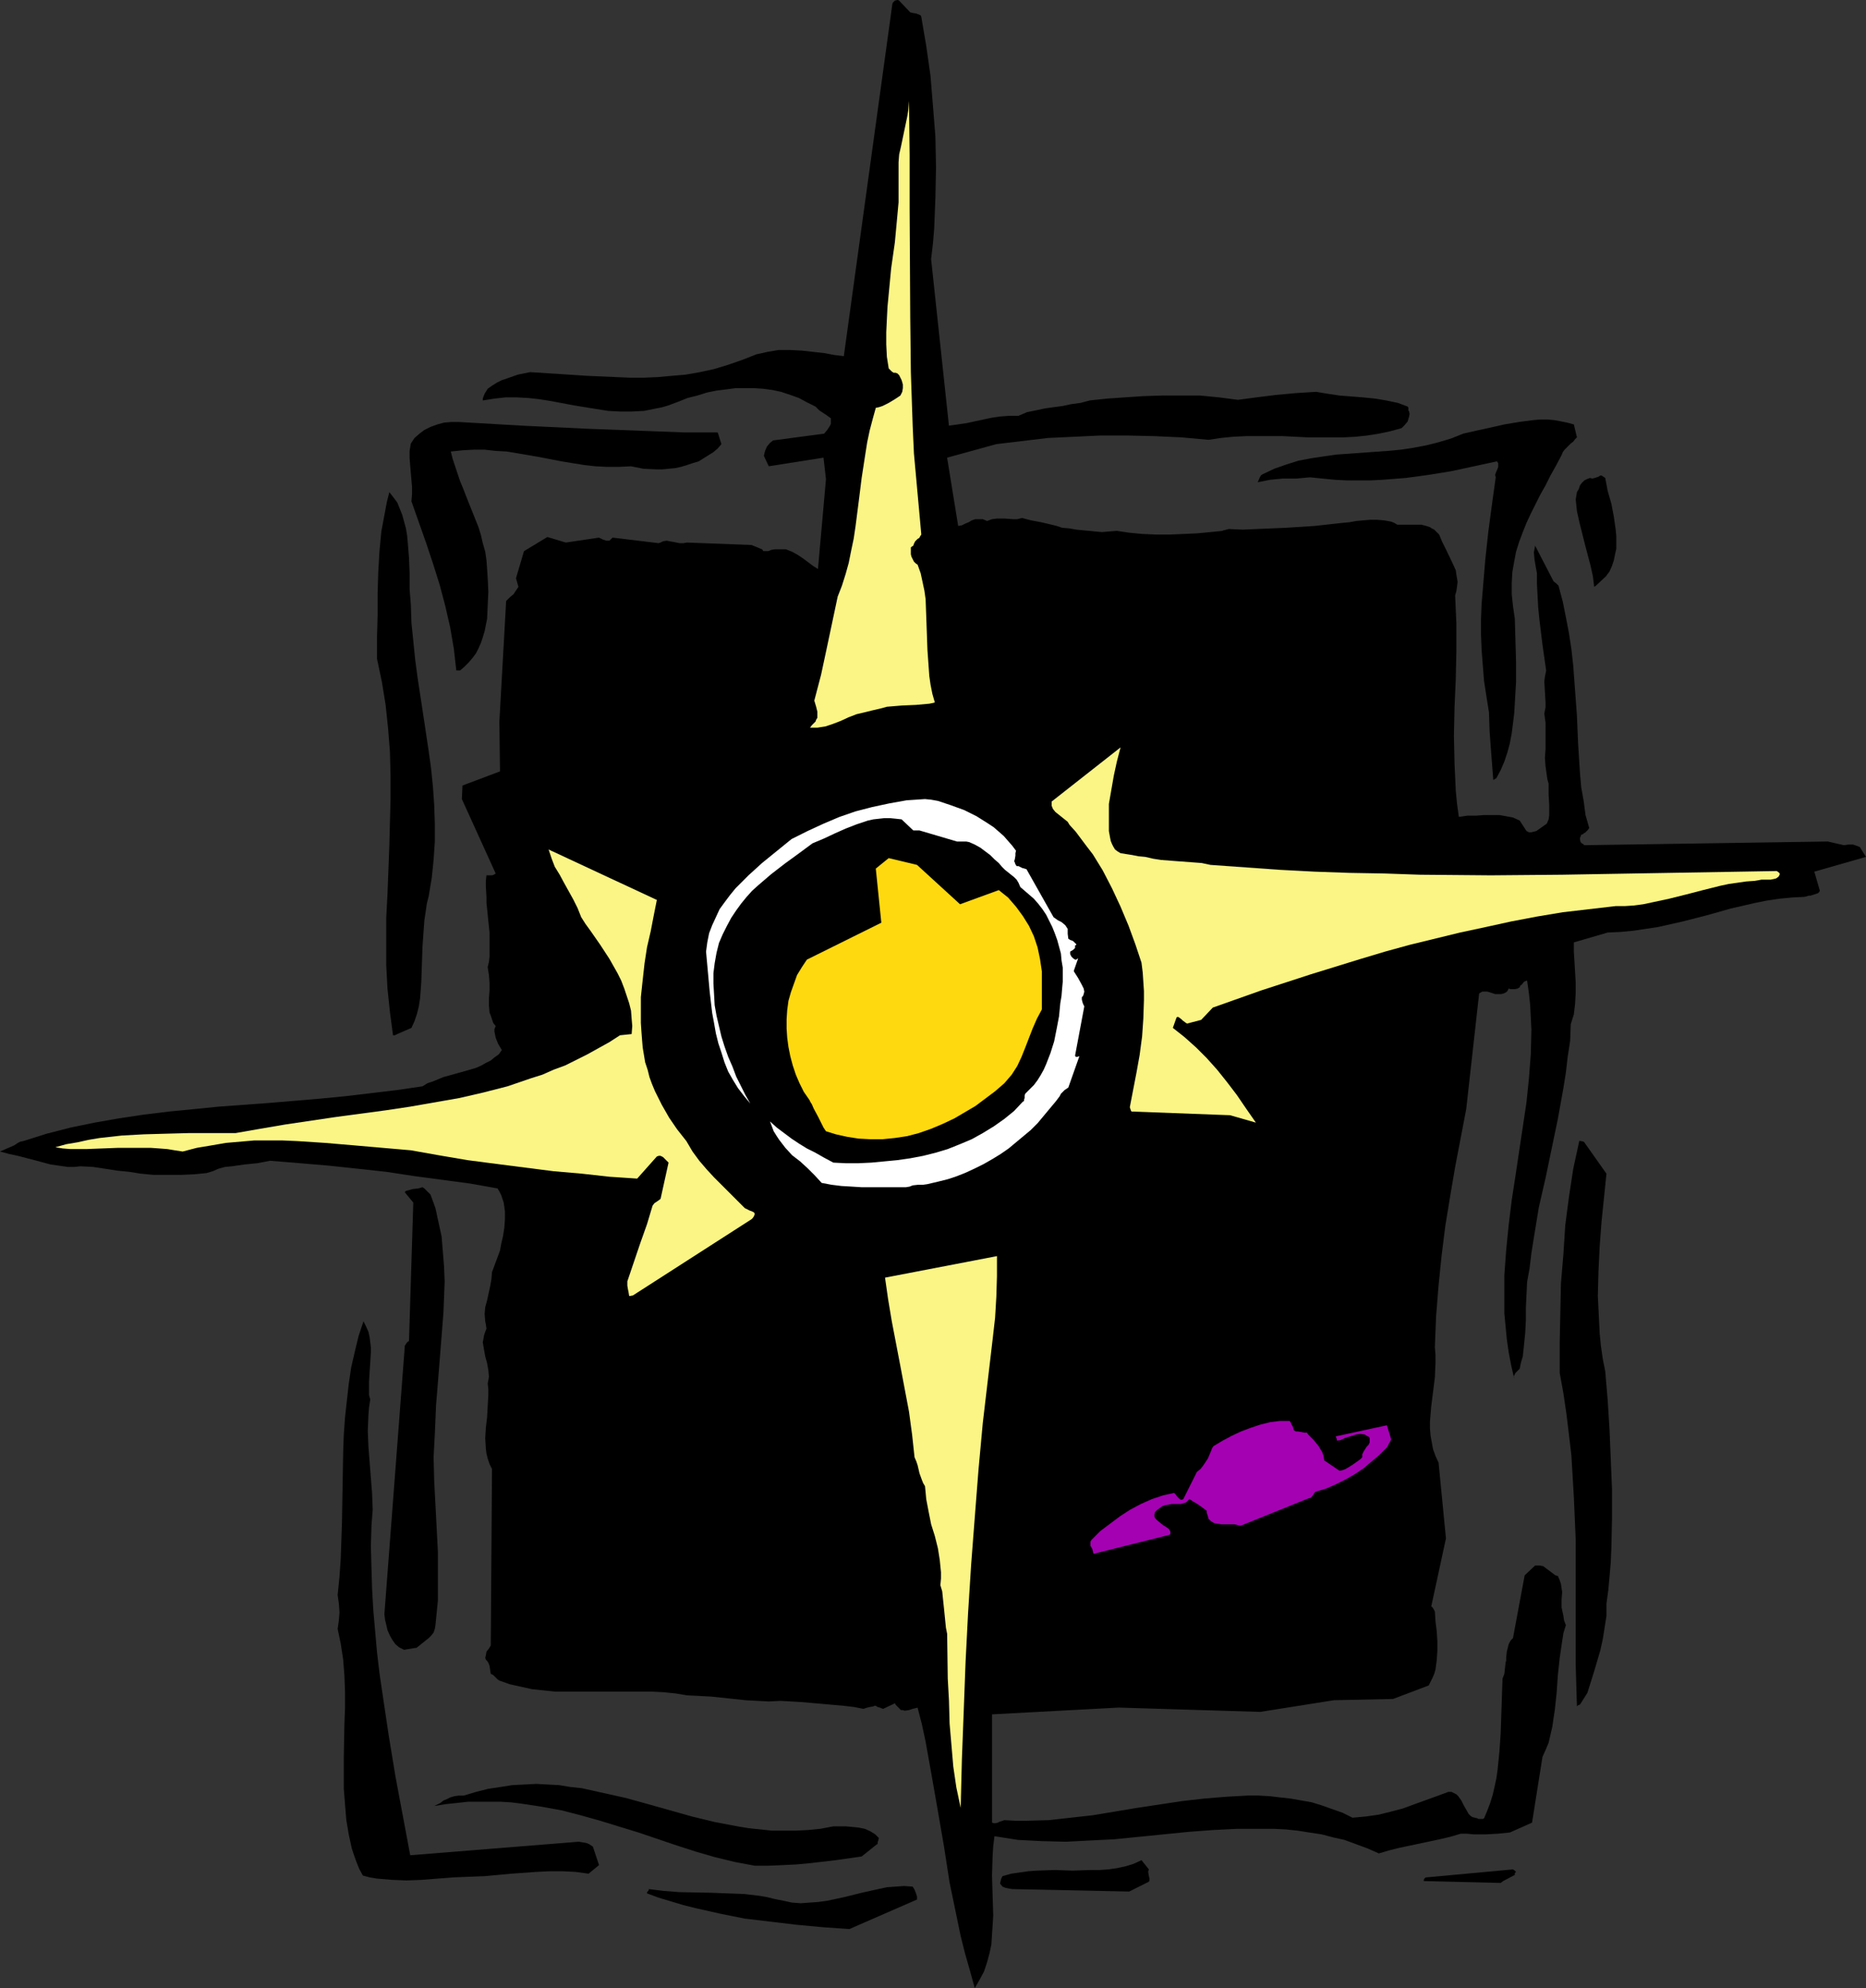
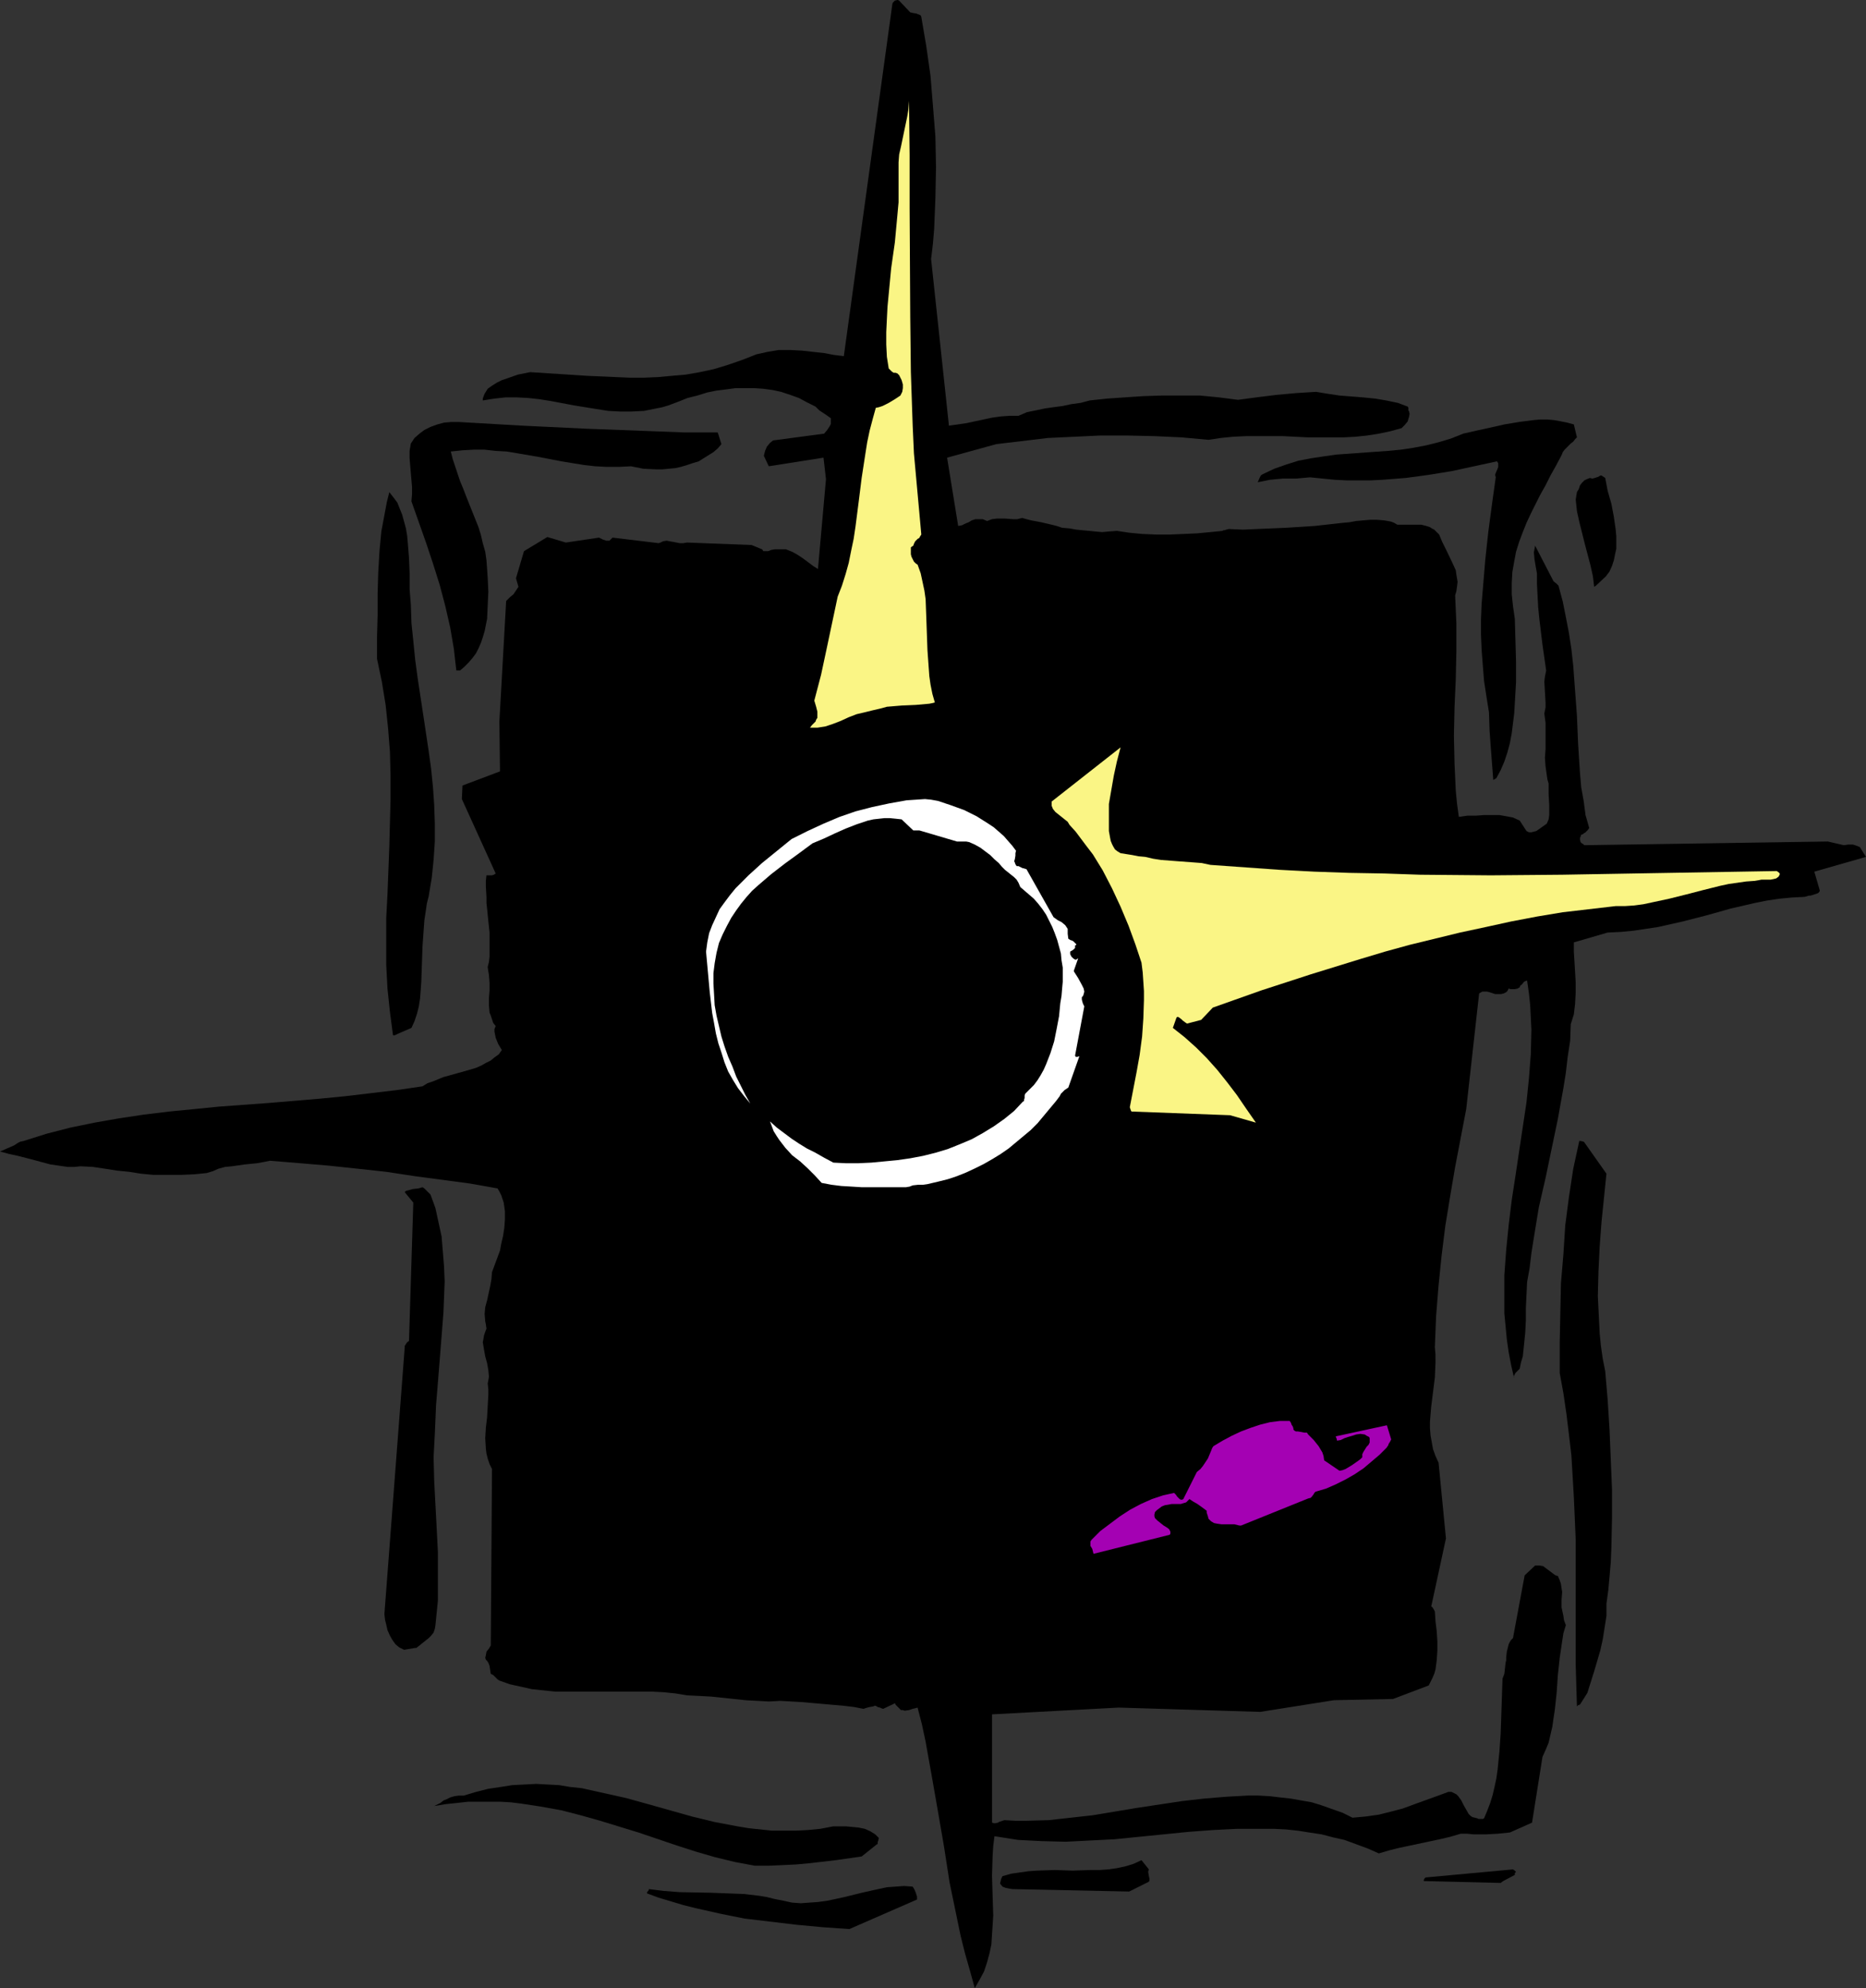
<svg xmlns="http://www.w3.org/2000/svg" xmlns:ns1="http://sodipodi.sourceforge.net/DTD/sodipodi-0.dtd" xmlns:ns2="http://www.inkscape.org/namespaces/inkscape" version="1.0" width="129.724mm" height="138.19mm" id="svg19" ns1:docname="Star 042.wmf">
  <rect width="100%" height="100%" fill="#333333" stroke="none" />
  <ns1:namedview id="namedview19" pagecolor="#ffffff" bordercolor="#000000" borderopacity="0.25" ns2:showpageshadow="2" ns2:pageopacity="0.0" ns2:pagecheckerboard="0" ns2:deskcolor="#d1d1d1" ns2:document-units="mm" />
  <defs id="defs1">
    <pattern id="WMFhbasepattern" patternUnits="userSpaceOnUse" width="6" height="6" x="0" y="0" />
  </defs>
  <path style="fill:#000000;fill-opacity:1;fill-rule:evenodd;stroke:none" d="m 394.95,494.175 3.07,-1.616 v -0.323 -0.162 l 0.323,-0.323 v 0 l -0.162,-0.162 -0.162,-0.162 -0.485,-0.323 -22.786,2.101 h -0.162 l -0.162,0.162 -0.162,0.162 -0.162,0.323 v 0.323 l 20.2,0.485 z" id="path1" />
  <path style="fill:#000000;fill-opacity:1;fill-rule:evenodd;stroke:none" d="m 396.728,481.409 5.818,-2.586 2.747,-17.291 0.808,-1.778 0.808,-1.939 0.485,-2.101 0.485,-2.101 0.323,-2.262 0.323,-2.101 0.485,-4.525 0.323,-4.686 0.485,-4.525 0.646,-4.363 0.323,-2.101 0.646,-2.101 -0.485,-1.293 -0.162,-1.131 -0.485,-2.262 v -0.97 -0.97 l 0.162,-2.101 -0.162,-0.97 -0.162,-1.131 -0.323,-0.97 -0.485,-1.131 -0.646,-0.162 -0.646,-0.485 -1.293,-0.97 -0.646,-0.485 -0.646,-0.485 -0.97,-0.162 h -1.131 l -2.747,2.586 -3.07,16.483 -0.485,0.485 -0.323,0.485 -0.323,0.646 -0.162,0.646 -0.323,1.293 -0.162,1.454 v 0.808 l -0.162,0.646 -0.162,1.454 -0.162,1.454 -0.485,1.293 -0.162,4.686 -0.162,4.848 -0.162,4.848 -0.323,4.686 -0.485,4.848 -0.323,2.262 -0.485,2.262 -0.485,2.101 -0.646,2.101 -0.808,2.101 -0.808,1.939 -0.323,0.162 h -0.485 -0.646 l -0.323,-0.162 -0.646,-0.162 -0.646,-0.162 -0.485,-0.323 -0.485,-0.485 -0.646,-1.131 -0.646,-1.131 -0.646,-1.293 -0.808,-1.131 -0.485,-0.485 -0.646,-0.323 -0.646,-0.323 h -0.808 l -3.07,1.131 -5.818,2.101 -3.07,1.131 -3.07,0.808 -3.232,0.808 -3.394,0.485 -3.555,0.323 -2.586,-1.293 -2.747,-0.97 -2.747,-0.97 -2.586,-0.808 -2.747,-0.485 -2.747,-0.485 -2.909,-0.323 -2.747,-0.323 -2.909,-0.162 h -2.747 l -5.818,0.323 -5.818,0.485 -5.656,0.646 -11.797,1.778 -11.635,1.939 -5.818,0.646 -5.818,0.646 -5.818,0.162 h -2.909 l -2.909,-0.162 -0.485,0.162 -0.485,0.162 -0.485,0.162 -0.162,0.162 -0.808,0.162 h -0.323 l -0.485,-0.162 v -28.442 l 33.29,-1.778 37.168,1.131 19.392,-3.07 15.514,-0.323 9.373,-3.555 0.485,-0.97 0.485,-0.97 0.485,-1.131 0.323,-1.131 0.323,-2.424 0.162,-2.424 v -2.586 l -0.162,-2.586 -0.323,-2.586 -0.162,-2.586 -0.162,-0.323 -0.162,-0.323 -0.323,-0.485 -0.162,-0.162 h -0.162 l 3.878,-17.938 -1.939,-19.877 -0.808,-1.778 -0.646,-1.778 -0.323,-1.778 -0.323,-1.778 -0.162,-1.939 v -1.778 l 0.323,-3.878 0.485,-3.878 0.485,-3.878 0.162,-3.878 V 355.845 l -0.162,-1.939 0.323,-8.08 0.646,-8.08 0.808,-7.918 0.97,-7.757 1.293,-7.918 1.293,-7.595 2.909,-15.19 3.394,-30.381 0.808,-0.485 h 0.646 0.646 l 0.646,0.162 1.454,0.485 h 0.808 0.808 l 0.646,-0.162 0.646,-0.323 0.323,-0.323 0.323,-0.646 0.485,0.162 h 0.485 0.646 l 0.808,-0.162 0.162,-0.162 0.323,-0.162 0.162,-0.485 0.323,-0.162 0.646,-0.808 0.323,-0.162 0.485,-0.162 0.485,3.394 0.323,3.07 0.162,3.232 0.162,3.232 -0.162,6.464 -0.485,6.302 -0.646,6.302 -0.97,6.464 -1.939,12.928 -0.97,6.302 -0.808,6.626 -0.646,6.464 -0.485,6.626 v 3.394 3.232 3.394 l 0.323,3.394 0.323,3.394 0.485,3.394 0.646,3.394 0.808,3.555 -0.162,-0.485 0.162,-0.323 0.323,-0.646 0.485,-0.485 0.646,-0.646 0.323,-1.616 0.485,-1.616 0.323,-3.07 0.323,-3.232 0.162,-3.232 v -3.232 l 0.162,-3.394 0.162,-3.394 0.646,-3.555 0.485,-4.04 0.646,-4.04 1.293,-7.918 1.778,-7.757 1.616,-7.757 1.616,-7.757 1.454,-8.08 0.646,-4.04 0.485,-4.202 0.646,-4.202 0.162,-4.363 0.808,-2.586 0.323,-2.747 0.162,-2.909 v -2.747 l -0.323,-5.494 -0.162,-2.586 v -2.424 l 8.888,-2.586 3.394,-0.162 3.394,-0.323 3.232,-0.485 3.232,-0.485 6.464,-1.454 6.302,-1.616 6.302,-1.778 6.302,-1.454 3.232,-0.646 3.232,-0.485 3.394,-0.323 3.232,-0.162 0.646,-0.162 0.485,-0.162 h 0.485 l 0.97,-0.323 0.97,-0.323 0.323,-0.323 0.162,-0.323 -1.454,-5.01 13.574,-3.878 -1.616,-2.586 -0.808,-0.323 -0.97,-0.323 h -1.293 l -1.131,0.162 -4.202,-0.97 -63.994,0.97 -0.323,-0.323 -0.323,-0.162 -0.323,-0.323 -0.162,-0.646 v -0.485 l 0.162,-0.323 0.162,-0.485 0.485,-0.162 0.323,-0.323 h 0.162 l 0.485,-0.485 0.323,-0.323 0.323,-0.485 -0.97,-3.394 -0.485,-3.717 -0.646,-3.555 -0.323,-3.717 -0.485,-7.595 -0.323,-7.595 -0.646,-8.726 -0.323,-4.363 -0.485,-4.363 -0.646,-4.202 -0.808,-4.202 -0.808,-4.04 -1.131,-4.202 -0.162,-0.162 -0.323,-0.323 -0.808,-0.646 -4.848,-9.373 -0.162,0.97 -0.162,0.808 0.162,1.778 0.323,1.939 0.323,1.778 v 2.747 l 0.162,3.07 0.162,3.07 0.323,3.232 0.808,6.626 0.97,6.787 -0.323,1.616 -0.162,1.293 0.162,2.747 0.162,2.747 v 1.293 l -0.323,1.616 0.323,2.424 v 2.424 4.525 l -0.162,2.262 0.162,2.262 0.323,2.262 0.162,1.131 0.323,1.131 v 1.454 1.454 l 0.162,2.747 v 2.586 l -0.162,1.131 -0.485,1.131 -2.747,1.939 -0.646,0.162 -0.646,0.162 h -0.646 l -0.646,-0.323 -1.778,-2.747 -1.778,-0.808 -1.778,-0.323 -1.778,-0.323 h -2.101 -1.939 l -2.101,0.162 h -2.262 l -2.262,0.323 -0.485,-3.555 -0.323,-3.394 -0.162,-3.555 -0.162,-3.555 -0.162,-7.272 0.162,-7.434 0.323,-7.272 0.162,-7.434 v -7.434 l -0.162,-3.555 -0.162,-3.717 0.323,-1.131 0.162,-1.131 0.162,-1.293 -0.162,-0.97 -0.162,-0.97 -0.162,-1.131 -0.808,-1.778 -1.778,-3.717 -0.97,-1.939 -0.808,-1.939 -0.646,-0.646 -0.646,-0.646 -0.646,-0.323 -0.485,-0.323 -0.97,-0.323 -1.293,-0.323 h -6.302 l -0.808,-0.485 -0.808,-0.323 -1.778,-0.323 -1.939,-0.162 h -1.778 l -1.939,0.162 -1.778,0.162 -1.778,0.323 -1.778,0.162 -7.272,0.808 -7.595,0.485 -7.595,0.323 -3.717,0.162 -3.717,-0.162 -0.646,0.162 -0.485,0.162 h -0.323 l -0.162,0.162 -3.232,0.323 -3.394,0.323 -3.555,0.162 -3.717,0.162 h -3.555 l -3.717,-0.162 -3.394,-0.323 -3.232,-0.485 -2.101,0.162 -1.778,0.162 -1.778,-0.162 -1.616,-0.162 -1.778,-0.162 -1.616,-0.162 -1.778,-0.323 -1.939,-0.162 -1.454,-0.485 -1.293,-0.323 -2.747,-0.646 -2.586,-0.485 -1.293,-0.323 -1.131,-0.323 -1.293,0.323 h -1.131 l -2.101,-0.162 h -1.131 -0.97 l -1.293,0.162 -1.293,0.485 -1.131,-0.485 h -0.97 -0.97 l -0.97,0.323 -0.808,0.485 -0.808,0.323 -0.97,0.485 -0.97,0.162 -2.909,-17.938 12.928,-3.555 6.787,-0.808 6.787,-0.808 6.949,-0.323 6.787,-0.323 h 7.11 l 7.11,0.162 7.11,0.323 7.11,0.646 3.232,-0.485 3.232,-0.323 3.394,-0.162 h 3.232 6.464 l 6.464,0.323 h 6.302 3.232 l 3.07,-0.162 3.07,-0.323 3.07,-0.485 3.07,-0.646 2.909,-0.808 0.808,-0.808 0.808,-0.97 0.162,-0.646 0.162,-0.485 0.162,-0.808 -0.162,-0.808 h -0.162 v -0.808 l -0.162,-0.323 -1.293,-0.485 -1.293,-0.485 -3.07,-0.646 -2.909,-0.485 -3.232,-0.323 -6.141,-0.485 -3.232,-0.485 -2.909,-0.485 -5.171,0.323 -5.333,0.485 -5.171,0.646 -2.424,0.323 -2.424,0.323 -5.01,-0.646 -5.01,-0.485 h -5.01 -5.01 l -4.848,0.162 -4.848,0.323 -4.686,0.323 -4.525,0.485 -2.424,0.646 -2.424,0.323 -2.262,0.485 -2.424,0.323 -2.262,0.323 -2.262,0.485 -2.424,0.485 -2.262,0.97 h -2.424 l -2.262,0.162 -2.262,0.323 -2.262,0.485 -4.525,0.97 -2.262,0.323 -2.262,0.323 -4.686,-43.794 0.485,-4.04 0.323,-3.878 0.323,-8.08 0.162,-8.08 -0.162,-8.08 -0.646,-8.08 -0.646,-7.918 -1.131,-7.918 -1.293,-7.595 -0.162,-0.323 -0.323,-0.162 -0.808,-0.323 -0.97,-0.162 -0.646,-0.162 -2.909,-3.07 L 235.936,0 h -0.162 l -0.646,0.162 -0.485,0.485 -0.162,0.323 -12.766,92.597 -2.586,-0.323 -2.586,-0.485 -2.909,-0.323 -2.909,-0.323 -3.07,-0.162 h -3.07 l -2.909,0.485 -1.454,0.323 -1.454,0.323 -3.717,1.454 -3.717,1.293 -3.717,1.131 -3.717,0.808 -3.717,0.646 -3.717,0.323 -3.555,0.323 -3.717,0.162 h -3.717 l -3.717,-0.162 -7.434,-0.323 -7.434,-0.485 -7.595,-0.485 -3.232,0.646 -2.747,0.97 -1.454,0.485 -1.293,0.646 -1.293,0.808 -1.131,0.808 -0.808,1.293 -0.323,0.808 -0.162,0.485 v 0.485 l 3.07,-0.485 2.909,-0.323 h 2.909 l 3.07,0.162 2.909,0.323 3.07,0.485 5.979,1.131 5.979,0.97 3.07,0.485 3.07,0.162 h 3.07 l 3.232,-0.162 3.232,-0.646 1.616,-0.323 1.616,-0.485 2.586,-0.97 2.424,-0.97 2.586,-0.646 2.586,-0.808 2.424,-0.485 2.586,-0.323 2.424,-0.323 h 2.424 2.424 l 2.424,0.162 2.424,0.323 2.262,0.485 2.424,0.808 2.262,0.808 2.101,1.131 2.262,1.131 0.97,0.97 0.97,0.646 0.97,0.646 1.131,0.808 v 0.485 0.485 0.485 l -0.323,0.646 -0.646,0.97 -0.808,0.97 -13.413,1.778 -0.808,0.646 -0.808,0.97 -0.485,1.131 -0.323,1.293 1.293,2.747 14.382,-2.262 0.646,5.656 -2.101,23.594 -1.293,-0.808 -1.293,-0.97 -1.293,-0.97 -1.454,-0.97 -1.454,-0.808 -0.808,-0.323 -0.808,-0.323 h -0.97 -0.808 -1.131 l -0.97,0.162 -0.808,0.323 h -0.646 -0.646 l -0.162,-0.323 -0.162,-0.162 -2.747,-1.131 -16.968,-0.646 -0.97,0.162 h -0.97 l -1.616,-0.323 -0.97,-0.162 -0.808,-0.162 -0.97,0.162 -0.646,0.323 -0.485,0.162 -12.12,-1.454 -0.485,0.485 -0.323,0.323 h -0.485 -0.323 l -0.97,-0.323 -0.97,-0.485 -8.726,1.293 -4.848,-1.454 -6.141,3.717 -2.101,7.11 0.323,1.131 0.323,1.131 -0.646,0.97 -0.646,0.97 -0.97,0.808 -0.97,0.97 -1.778,31.674 0.162,13.09 -9.858,3.717 -0.162,3.555 8.888,19.554 -0.485,0.323 -0.485,0.162 h -0.646 -0.323 -0.485 l -0.162,1.454 v 1.454 l 0.162,2.747 V 237.23 l 0.162,1.454 0.323,3.232 0.323,3.07 v 3.232 3.07 l -0.162,1.454 -0.323,1.293 0.162,1.131 0.162,0.97 0.162,2.101 v 1.939 l -0.162,2.101 v 1.778 l 0.162,1.939 0.323,0.808 0.323,0.97 0.323,0.97 0.646,0.808 -0.323,0.808 v 0.646 l 0.162,0.808 0.162,0.808 0.646,1.616 0.97,1.616 -0.808,1.131 -1.131,0.808 -0.97,0.808 -1.293,0.646 -1.131,0.646 -1.454,0.646 -2.747,0.808 -2.909,0.808 -2.909,0.808 -2.747,1.131 -1.454,0.485 -1.293,0.808 -6.626,0.97 -6.787,0.808 -6.787,0.808 -6.626,0.646 -13.413,1.131 -13.251,0.97 -6.464,0.646 -6.626,0.646 -6.626,0.808 -6.464,0.97 -6.464,1.131 -6.302,1.293 -6.302,1.616 -6.141,1.939 -0.808,0.162 -0.646,0.323 -0.485,0.323 -0.485,0.323 L 0,302.517 l 2.424,0.646 2.262,0.485 4.363,1.131 4.202,1.131 2.262,0.323 2.262,0.323 h 1.778 l 1.616,-0.162 3.232,0.162 3.232,0.485 3.07,0.485 3.232,0.323 3.07,0.485 3.394,0.323 h 3.555 3.555 l 3.555,-0.162 1.616,-0.162 1.616,-0.162 1.616,-0.485 1.454,-0.646 1.778,-0.485 1.778,-0.162 3.394,-0.485 3.232,-0.323 1.778,-0.323 1.616,-0.323 7.918,0.646 7.595,0.646 7.595,0.808 7.434,0.808 7.434,1.131 7.272,0.97 7.272,0.97 7.272,1.293 0.485,0.808 0.485,0.97 0.323,0.97 0.323,0.97 0.323,2.262 v 2.101 l -0.162,2.262 -0.323,2.101 -0.485,2.101 -0.323,1.778 -2.101,5.656 -0.162,1.939 -0.323,1.778 -0.808,3.717 -0.485,1.778 -0.162,1.778 0.162,1.939 0.162,0.808 0.162,1.131 -0.323,0.808 -0.323,0.97 -0.162,0.97 -0.162,0.808 0.323,1.939 0.323,1.778 0.485,1.778 0.323,1.778 0.162,1.778 -0.162,0.97 -0.162,0.808 0.162,1.454 v 1.616 l -0.162,2.909 -0.162,2.909 -0.323,2.747 -0.162,2.747 0.162,2.747 0.162,1.293 0.323,1.293 0.485,1.454 0.646,1.293 -0.323,46.379 -0.485,0.808 -0.646,0.808 -0.162,0.97 -0.162,0.646 0.162,0.485 0.323,0.323 0.323,0.485 0.323,0.808 0.162,1.131 0.162,0.97 0.646,0.323 0.808,0.808 0.323,0.323 0.485,0.323 2.747,0.97 2.909,0.646 2.909,0.646 3.07,0.323 3.07,0.323 h 3.07 6.464 6.464 6.302 3.232 l 3.07,0.162 3.07,0.323 2.909,0.485 3.232,0.162 3.07,0.162 6.141,0.646 3.07,0.323 3.07,0.162 2.909,0.162 3.07,-0.162 5.656,0.323 5.494,0.485 5.494,0.485 2.747,0.323 2.424,0.485 0.97,-0.323 0.646,-0.162 0.97,-0.162 0.323,-0.162 h 0.323 l 0.485,0.323 0.646,0.162 0.323,0.162 0.485,0.162 3.07,-1.454 0.162,0.162 v 0.162 l 0.485,0.485 0.97,0.97 h 0.485 l 0.485,0.162 1.131,-0.162 0.97,-0.323 1.293,-0.323 1.131,4.363 0.97,4.525 1.616,9.05 1.616,9.211 1.616,9.373 1.454,9.373 1.939,9.373 0.97,4.686 1.131,4.525 1.293,4.525 1.293,4.686 1.293,-2.262 1.131,-2.101 0.808,-2.424 0.646,-2.424 0.485,-2.262 0.162,-2.586 0.162,-2.424 0.162,-2.586 -0.162,-5.171 -0.162,-5.333 0.162,-5.171 0.162,-2.586 0.323,-2.586 3.07,0.485 3.07,0.485 3.07,0.162 3.232,0.162 6.302,0.162 6.302,-0.323 6.464,-0.323 6.464,-0.646 12.928,-1.293 6.464,-0.485 6.464,-0.323 h 6.302 3.232 l 3.232,0.162 3.07,0.323 3.07,0.485 3.232,0.485 3.07,0.808 2.909,0.646 3.07,1.131 3.07,1.131 2.909,1.293 2.747,-0.808 2.586,-0.646 10.666,-2.262 2.747,-0.646 2.747,-0.808 h 1.778 l 1.616,0.162 h 3.232 l 3.07,-0.162 z" id="path2" />
  <path style="fill:#000000;fill-opacity:1;fill-rule:evenodd;stroke:none" d="m 296.697,496.923 5.171,-2.586 0.162,-0.323 v -0.485 l -0.162,-0.646 -0.162,-0.97 v -0.323 l 0.162,-0.485 -1.939,-2.424 -2.101,0.97 -2.101,0.646 -2.262,0.485 -2.262,0.323 -2.262,0.162 h -2.424 l -4.686,0.162 -4.686,-0.162 -4.686,0.162 -2.262,0.162 -2.262,0.323 -2.262,0.323 -2.262,0.646 -0.162,0.323 -0.162,0.323 -0.162,0.646 -0.162,0.646 0.646,0.808 0.808,0.323 0.808,0.162 0.97,0.162 z" id="path3" />
  <path style="fill:#000000;fill-opacity:1;fill-rule:evenodd;stroke:none" d="m 223.169,506.78 17.776,-7.757 v -0.808 l -0.323,-0.97 -0.323,-0.808 -0.485,-0.808 -2.262,-0.162 -2.262,0.162 -2.262,0.162 -2.262,0.485 -4.363,0.97 -4.525,1.131 -4.525,0.97 -2.424,0.323 -2.262,0.162 -2.262,0.162 -2.262,-0.162 -2.262,-0.485 -2.424,-0.485 -1.939,-0.485 -1.939,-0.323 -4.04,-0.485 -4.363,-0.162 -4.202,-0.162 -8.403,-0.162 -4.202,-0.323 -3.878,-0.485 v 0.162 l -0.162,0.323 -0.323,0.323 v 0.323 l 3.07,1.131 3.232,0.97 3.232,0.97 3.232,0.808 6.464,1.454 6.464,1.293 6.787,0.808 6.787,0.808 6.949,0.646 z" id="path4" />
  <path style="fill:#000000;fill-opacity:1;fill-rule:evenodd;stroke:none" d="m 415.15,447.796 1.939,-3.07 1.778,-5.656 1.616,-5.494 0.646,-2.909 0.485,-3.07 0.485,-3.07 v -3.232 l 0.485,-3.555 0.323,-3.555 0.323,-3.717 0.162,-3.878 0.162,-7.595 v -7.757 l -0.323,-7.918 -0.323,-7.757 -0.485,-7.757 -0.646,-7.595 -0.646,-3.232 -0.485,-3.394 -0.323,-3.232 -0.162,-3.232 -0.323,-6.626 0.162,-6.464 0.323,-6.626 0.485,-6.464 0.646,-6.302 0.646,-6.302 -5.818,-8.242 -0.162,-0.162 -0.646,-0.162 h -0.323 l -0.162,-0.162 -1.616,7.434 -1.131,7.434 -0.97,7.434 -0.485,7.595 -0.646,7.595 -0.162,7.757 -0.162,7.918 v 7.918 l 0.97,5.333 0.808,5.494 0.646,5.333 0.646,5.494 0.323,5.494 0.323,5.494 0.485,11.15 v 10.989 21.978 l 0.323,10.827 0.323,-0.323 z" id="path5" />
  <path style="fill:#000000;fill-opacity:1;fill-rule:evenodd;stroke:none" d="m 226.401,487.711 4.04,-3.232 h 0.162 v -0.485 l 0.162,-0.485 0.162,-0.646 -0.485,-0.485 -0.485,-0.485 -1.293,-0.808 -1.454,-0.646 -1.616,-0.323 -1.616,-0.162 -1.778,-0.162 h -3.232 l -3.394,0.646 -3.232,0.323 -3.232,0.162 h -3.07 -3.232 l -3.07,-0.323 -3.07,-0.323 -2.909,-0.485 -5.979,-1.131 -5.979,-1.454 -11.474,-3.232 -5.818,-1.616 -5.818,-1.293 -5.818,-1.293 -3.07,-0.323 -2.909,-0.485 -3.07,-0.162 -2.909,-0.162 -3.07,0.162 -3.232,0.162 -3.07,0.485 -3.232,0.485 -3.232,0.808 -3.232,0.97 h -1.293 l -1.131,0.162 -1.131,0.323 -0.97,0.485 -0.808,0.323 -0.808,0.646 -1.616,0.808 2.909,-0.485 3.07,-0.323 2.909,-0.323 h 2.909 2.747 2.909 l 2.747,0.162 2.586,0.323 5.333,0.808 5.333,0.97 5.01,1.293 5.171,1.454 10.019,3.07 10.019,3.394 5.01,1.616 5.01,1.454 5.333,1.293 5.171,0.97 h 3.717 l 3.555,-0.162 3.555,-0.162 3.555,-0.323 6.949,-0.808 z" id="path6" />
-   <path style="fill:#faf585;fill-opacity:1;fill-rule:evenodd;stroke:none" d="m 252.419,474.945 0.323,-12.766 0.485,-12.766 0.485,-12.928 0.646,-12.605 0.808,-12.766 0.97,-12.605 0.97,-12.443 1.131,-12.282 1.293,-10.989 1.293,-10.989 0.646,-5.656 0.323,-5.494 0.162,-5.333 v -5.333 l -29.411,5.656 0.808,5.656 0.97,5.818 2.262,11.797 1.131,5.979 1.131,5.979 0.808,5.979 0.646,5.979 0.485,1.131 0.323,0.97 0.485,2.101 0.646,1.778 0.323,0.808 0.485,0.808 0.162,1.616 0.162,1.778 0.646,3.394 0.646,3.232 0.97,3.07 0.808,3.232 0.485,3.07 0.162,1.616 0.162,1.616 v 1.616 l -0.162,1.778 0.485,1.616 0.162,1.616 0.323,3.07 0.323,3.232 0.162,1.616 0.323,1.616 0.162,11.797 0.323,5.818 0.162,5.979 0.485,5.656 0.485,5.656 0.808,5.494 z" id="path7" />
-   <path style="fill:#000000;fill-opacity:1;fill-rule:evenodd;stroke:none" d="m 154.651,492.236 2.747,-2.262 -1.616,-4.848 -0.485,-0.323 -0.485,-0.323 -0.808,-0.323 -0.97,-0.162 -0.97,-0.162 -44.278,3.555 -1.939,-10.342 -1.939,-10.342 -1.778,-10.827 -1.616,-10.827 -0.808,-5.494 -0.646,-5.494 -0.485,-5.494 -0.485,-5.494 -0.323,-5.656 -0.162,-5.494 -0.162,-5.656 0.162,-5.494 0.162,-2.101 0.162,-2.101 -0.162,-4.202 -0.646,-8.242 -0.323,-4.202 -0.162,-4.04 0.162,-4.04 0.162,-2.101 0.323,-2.101 -0.323,-1.131 v -1.131 -2.424 l 0.162,-2.586 0.162,-2.424 0.162,-2.586 v -1.454 l -0.162,-1.293 -0.162,-1.293 -0.323,-1.454 -0.646,-1.454 -0.646,-1.293 -1.293,3.878 -0.97,4.04 -0.97,4.202 -0.646,4.363 -0.485,4.363 -0.485,4.363 -0.323,4.525 -0.162,4.525 -0.162,9.373 -0.162,9.373 -0.323,9.373 -0.323,4.686 -0.485,4.848 0.323,2.262 0.162,2.262 -0.162,2.101 -0.323,2.262 0.808,3.878 0.646,4.202 0.323,4.202 0.162,4.202 v 4.202 l -0.162,4.363 -0.162,8.565 v 4.202 4.202 l 0.323,4.04 0.323,4.04 0.646,3.878 0.808,3.717 0.646,1.939 0.646,1.778 0.646,1.616 0.97,1.778 1.778,0.485 1.939,0.323 1.939,0.162 1.939,0.162 3.878,0.162 4.04,-0.162 8.242,-0.646 4.04,-0.162 4.202,-0.162 6.949,-0.646 6.787,-0.485 3.394,-0.162 h 3.232 l 3.394,0.162 z" id="path8" />
  <path style="fill:#a401b3;fill-opacity:1;fill-rule:evenodd;stroke:none" d="m 326.108,400.77 17.614,-7.11 0.646,-0.162 0.323,-0.323 0.485,-0.646 0.162,-0.323 0.323,-0.323 2.747,-0.808 2.586,-1.131 2.586,-1.293 2.262,-1.293 2.424,-1.616 2.101,-1.778 2.101,-1.778 1.939,-1.939 0.162,-0.323 0.162,-0.162 0.162,-0.485 0.323,-0.485 0.323,-0.646 -1.131,-3.717 -13.413,2.909 v 0 0.162 l 0.162,0.323 0.162,0.646 0.97,-0.162 0.97,-0.485 0.97,-0.323 1.131,-0.323 0.97,-0.323 1.131,-0.162 1.131,0.162 0.485,0.323 0.646,0.323 0.162,0.323 v 0.485 0.646 l -0.323,0.646 -0.485,0.485 -0.808,1.293 -0.323,0.646 v 0.808 l -0.485,0.485 -0.646,0.485 -1.616,1.131 -1.616,0.97 -0.808,0.323 -0.808,0.162 -4.04,-2.747 -0.162,-1.131 -0.323,-0.97 -0.485,-0.808 -0.485,-0.808 -1.293,-1.616 -1.454,-1.454 -0.323,-0.485 h -0.646 l -0.808,-0.162 -0.97,-0.162 h -0.485 l -0.323,-0.162 -0.323,-0.323 v -0.323 l -0.162,-0.485 -0.323,-0.485 -0.162,-0.485 -0.323,-0.485 h -2.586 l -2.586,0.323 -2.586,0.646 -2.424,0.808 -2.586,0.97 -2.424,1.131 -2.424,1.293 -2.424,1.454 -0.323,0.485 -0.323,0.808 -0.808,1.939 -0.646,0.97 -0.646,0.97 -0.646,0.808 -0.97,0.808 -3.555,7.11 -0.323,0.162 h -0.323 l -0.323,-0.162 -0.162,-0.162 -0.485,-0.485 -0.323,-0.485 -0.485,-0.485 -2.909,0.646 -2.909,0.97 -2.909,1.293 -2.747,1.454 -2.747,1.778 -2.586,1.939 -2.586,1.939 -2.262,2.262 -0.323,0.485 v 0.646 0.323 0.162 l 0.485,0.808 0.323,1.293 20.038,-5.01 0.162,-0.323 v -0.485 l -0.162,-0.323 -0.162,-0.323 -0.646,-0.485 -0.808,-0.485 -0.808,-0.646 -0.808,-0.646 -0.646,-0.646 -0.162,-0.485 v -0.485 l 0.162,-0.646 0.485,-0.485 0.646,-0.485 0.646,-0.485 0.808,-0.323 0.97,-0.162 0.808,-0.162 h 0.808 0.808 0.808 l 0.97,-0.323 h 0.162 l 0.323,-0.162 0.323,-0.323 0.485,-0.485 0.97,0.646 1.131,0.646 1.131,0.808 1.293,0.97 v 0.485 l 0.162,0.485 0.162,0.485 0.162,0.646 0.646,0.646 0.808,0.485 0.808,0.162 1.131,0.162 h 2.262 1.131 l 1.293,0.323 z" id="path9" />
  <path style="fill:#000000;fill-opacity:1;fill-rule:evenodd;stroke:none" d="m 109.403,432.929 3.232,-2.586 0.646,-0.646 0.646,-0.808 0.323,-0.97 0.162,-0.97 0.323,-3.232 0.323,-3.232 v -6.464 -6.302 l -0.323,-6.302 -0.646,-12.282 -0.162,-6.302 0.323,-6.141 0.162,-3.717 0.162,-3.878 0.323,-3.878 0.323,-4.04 0.646,-8.08 0.646,-8.242 0.162,-4.04 0.162,-4.202 -0.162,-3.878 -0.323,-4.04 -0.323,-3.878 -0.808,-3.717 -0.808,-3.717 -1.293,-3.555 -0.646,-0.646 -0.485,-0.485 -0.485,-0.485 -0.485,-0.323 -1.131,0.323 -1.454,0.162 -1.131,0.323 -0.646,0.162 -0.323,0.323 2.262,2.747 -1.131,36.36 -0.485,0.323 -0.323,0.485 -0.323,0.485 v 0.485 l -5.333,69.973 0.162,1.454 0.323,1.293 0.323,1.454 0.646,1.454 0.646,1.131 0.808,1.131 0.97,0.808 1.293,0.646 2.909,-0.485 z" id="path10" />
  <path style="fill:#faf585;fill-opacity:1;fill-rule:evenodd;stroke:none" d="m 329.987,294.921 -2.586,-3.717 -2.424,-3.555 -2.586,-3.394 -2.586,-3.232 -2.747,-3.07 -2.747,-2.747 -3.07,-2.747 -3.07,-2.424 0.97,-2.747 0.323,-0.162 0.323,0.162 0.646,0.485 0.323,0.323 0.646,0.485 0.485,0.323 3.717,-0.97 3.07,-3.232 12.766,-4.525 12.928,-4.202 13.09,-4.04 6.464,-1.939 6.464,-1.778 6.626,-1.616 6.626,-1.616 6.787,-1.454 6.626,-1.454 6.787,-1.293 6.787,-1.131 6.949,-0.808 6.949,-0.808 h 2.424 l 2.424,-0.162 2.424,-0.323 2.262,-0.485 4.525,-0.97 4.525,-1.131 4.363,-1.131 4.525,-1.131 2.262,-0.485 2.262,-0.323 2.262,-0.323 2.262,-0.162 0.97,-0.162 0.808,-0.162 h 1.616 0.808 l 0.808,-0.162 0.646,-0.162 0.646,-0.485 0.162,-0.323 0.162,-0.323 -0.162,-0.323 -0.646,-0.485 -37.653,0.646 -18.746,0.323 -18.746,0.162 -18.584,-0.162 -9.373,-0.323 -9.211,-0.162 -9.211,-0.323 -9.211,-0.485 -9.05,-0.646 -9.05,-0.646 -2.262,-0.485 -2.101,-0.162 -4.363,-0.323 -4.202,-0.323 -2.101,-0.323 -2.101,-0.485 -1.778,-0.162 -1.616,-0.323 -3.07,-0.485 -0.808,-0.485 -0.646,-0.485 -0.485,-0.808 -0.323,-0.646 -0.323,-0.808 -0.162,-0.808 -0.323,-1.778 v -5.494 -1.616 l 0.646,-3.717 0.646,-3.717 0.808,-3.717 0.97,-3.717 -18.099,14.221 v 0.646 0.485 l 0.323,0.808 0.646,0.808 0.808,0.646 0.808,0.646 0.808,0.646 0.808,0.646 0.485,0.808 1.616,1.778 1.454,1.939 1.454,1.939 1.616,2.101 1.293,2.101 1.293,2.101 2.424,4.686 2.262,4.848 2.101,5.01 1.778,4.848 1.616,4.848 0.323,2.586 0.162,2.424 0.162,2.424 v 2.424 l -0.162,4.848 -0.323,4.686 -0.646,4.848 -0.808,4.525 -1.778,9.211 0.162,0.485 0.162,0.485 0.162,0.162 v 0 l 25.856,0.97 z" id="path11" />
-   <path style="fill:#faf585;fill-opacity:1;fill-rule:evenodd;stroke:none" d="m 166.286,340.331 31.189,-20.038 0.323,-0.323 0.323,-0.485 0.162,-0.485 v -0.162 l -0.162,-0.323 -0.646,-0.323 -0.485,-0.162 -0.646,-0.323 -0.646,-0.323 -4.04,-4.04 -4.04,-4.04 -1.939,-2.101 -1.939,-2.262 -1.778,-2.424 -1.616,-2.747 -2.424,-3.07 -2.101,-3.07 -1.939,-3.394 -1.778,-3.555 -0.808,-1.939 -0.646,-1.778 -0.485,-1.939 -0.646,-1.939 -0.323,-1.939 -0.323,-1.939 -0.162,-1.939 -0.162,-2.101 -0.162,-2.424 v -2.262 -2.262 -2.262 l 0.485,-4.525 0.485,-4.363 0.646,-4.202 0.97,-4.202 0.808,-4.202 0.808,-4.04 -28.442,-13.251 0.808,2.424 0.808,2.101 1.293,2.101 1.131,2.101 2.424,4.363 1.131,2.262 0.97,2.424 1.131,1.778 1.293,1.778 2.586,3.717 2.424,3.717 2.101,3.717 0.97,1.939 0.808,2.101 0.646,1.939 0.646,1.939 0.485,1.939 0.162,2.101 0.162,1.939 -0.162,2.101 -3.07,0.323 -2.747,1.778 -2.909,1.616 -2.909,1.616 -2.909,1.454 -2.909,1.454 -3.07,1.131 -2.909,1.293 -3.07,0.97 -6.141,2.101 -6.302,1.616 -6.302,1.454 -6.464,1.131 -6.464,1.131 -6.464,0.97 -13.251,1.778 -13.09,1.939 -6.626,1.131 -6.464,1.131 h -6.141 -6.141 l -5.979,0.162 -5.818,0.162 -5.818,0.323 -5.818,0.646 -2.909,0.485 -2.909,0.646 -2.909,0.485 -2.909,0.808 1.939,0.323 2.101,0.162 h 4.04 l 8.403,-0.323 h 4.363 4.202 l 2.262,0.162 2.101,0.162 1.939,0.323 2.101,0.323 3.717,-0.97 3.878,-0.646 3.717,-0.646 3.717,-0.323 3.717,-0.323 h 3.878 3.717 l 3.717,0.162 7.434,0.485 7.595,0.646 7.434,0.646 7.434,0.646 7.272,1.293 7.595,1.293 7.434,0.97 7.595,0.97 7.595,0.97 7.434,0.646 7.272,0.808 7.272,0.485 5.171,-5.818 0.485,-0.162 h 0.485 l 0.323,0.162 0.323,0.162 0.646,0.646 0.323,0.323 0.485,0.485 -2.101,9.534 -0.646,0.485 -0.485,0.323 -0.485,0.323 -0.485,0.646 -1.454,4.848 -1.778,5.01 -3.394,10.019 v 0.485 0.646 l 0.162,0.97 0.162,0.808 0.162,0.97 z" id="path12" />
  <path style="fill:#ffffff;fill-opacity:1;fill-rule:evenodd;stroke:none" d="m 243.693,311.082 2.747,-0.646 2.586,-0.646 2.424,-0.808 2.424,-0.97 2.424,-1.131 2.262,-1.131 2.262,-1.293 2.101,-1.293 2.101,-1.454 1.939,-1.616 1.939,-1.616 1.939,-1.616 1.778,-1.778 1.616,-1.939 3.232,-3.878 0.485,-0.646 0.485,-0.646 0.323,-0.646 0.323,-0.323 0.646,-0.646 0.485,-0.323 0.485,-0.323 2.909,-8.242 -0.485,0.162 h -0.162 -0.162 -0.162 l -0.162,-0.323 2.424,-12.928 -0.323,-0.646 -0.162,-0.485 -0.162,-0.646 v -0.646 l 0.323,-0.323 0.162,-0.485 0.162,-0.646 -0.162,-0.808 -0.485,-0.97 -0.97,-1.778 -1.131,-1.778 v -0.162 l 1.131,-3.232 -0.323,0.162 -0.162,0.162 h -0.323 l -0.485,-0.323 -0.485,-0.485 -0.323,-0.646 v -0.646 l 0.808,-0.485 0.485,-0.485 v -0.485 -0.162 l 0.323,-0.162 v 0 0 -0.162 l -0.323,-0.323 -0.485,-0.485 -0.323,-0.162 -0.485,-0.162 -0.485,-0.323 -0.162,-1.293 v -1.293 l -0.323,-0.485 -0.323,-0.485 -0.97,-0.808 -0.97,-0.485 -1.131,-0.808 -7.11,-12.605 -1.131,-0.323 -0.646,-0.323 -0.323,-0.162 h -0.485 l -0.323,-0.485 -0.162,-0.485 -0.162,-0.323 0.162,-0.485 0.162,-0.97 v -0.646 l 0.162,-0.646 -0.97,-1.293 -1.131,-1.293 -1.131,-1.293 -1.293,-1.131 -1.293,-1.131 -1.454,-0.97 -3.07,-1.939 -3.232,-1.616 -3.555,-1.293 -3.394,-1.131 -1.778,-0.323 -1.616,-0.162 -2.424,0.162 -2.424,0.162 -4.525,0.808 -4.525,0.97 -4.363,1.131 -4.202,1.454 -4.202,1.778 -4.202,1.939 -4.202,2.101 -7.757,6.302 -3.555,3.232 -1.778,1.778 -1.616,1.616 -1.454,1.778 -1.454,1.939 -1.293,1.778 -0.97,2.101 -0.97,2.101 -0.808,2.101 -0.485,2.424 -0.323,2.424 0.485,5.333 0.485,5.333 0.646,5.494 0.485,2.586 0.485,2.747 0.646,2.586 0.808,2.424 0.808,2.586 0.97,2.424 1.293,2.262 1.293,2.101 1.616,2.101 1.616,1.939 -1.293,-2.262 -1.131,-2.262 -1.293,-2.586 -0.97,-2.586 -1.131,-2.586 -0.97,-2.747 -0.808,-2.586 -0.646,-2.747 -0.646,-2.747 -0.485,-2.747 -0.162,-2.909 -0.162,-2.747 v -2.747 l 0.323,-2.586 0.485,-2.747 0.646,-2.586 0.97,-2.262 1.131,-2.262 1.131,-2.101 1.293,-1.939 1.293,-1.778 1.454,-1.778 1.454,-1.616 1.616,-1.454 3.394,-2.909 3.555,-2.747 3.555,-2.586 3.717,-2.747 3.07,-1.293 2.747,-1.293 2.909,-1.293 2.909,-1.131 2.909,-0.97 1.454,-0.323 1.454,-0.162 1.454,-0.162 h 1.454 l 1.616,0.162 1.454,0.162 3.07,2.909 h 0.162 0.485 0.485 0.485 l 9.858,2.909 h 0.808 0.808 0.808 l 0.808,0.162 1.454,0.646 1.454,0.808 1.293,0.97 1.293,0.97 1.131,1.131 1.131,0.97 0.808,0.97 0.808,0.808 1.616,1.293 0.808,0.646 0.646,0.646 0.485,0.808 0.485,1.131 3.555,3.07 1.131,1.293 1.131,1.454 0.97,1.454 0.808,1.616 0.808,1.616 0.646,1.616 0.646,1.778 0.485,1.778 0.485,1.778 0.162,1.778 0.323,1.939 v 1.778 1.939 l -0.162,1.778 -0.162,1.939 -0.323,1.939 -0.323,3.394 -0.646,3.394 -0.646,3.232 -0.97,3.07 -1.131,2.909 -0.646,1.454 -0.808,1.454 -0.808,1.293 -0.97,1.293 -1.131,1.131 -1.131,1.131 -0.162,0.485 v 0.646 l -0.162,0.485 v 0.323 l -0.323,0.162 -2.262,2.424 -2.586,2.101 -2.747,1.939 -2.909,1.778 -2.909,1.616 -3.07,1.293 -3.232,1.293 -3.232,0.97 -3.232,0.808 -3.394,0.646 -3.394,0.485 -3.394,0.323 -3.394,0.323 -3.394,0.162 h -3.394 l -3.232,-0.162 -2.424,-1.293 -2.262,-1.293 -2.262,-1.131 -2.101,-1.293 -1.939,-1.293 -1.939,-1.454 -1.939,-1.454 -1.778,-1.616 0.485,1.293 0.485,1.293 0.808,1.293 0.646,0.97 1.616,2.101 1.778,1.939 2.101,1.616 1.939,1.778 1.939,1.939 1.778,1.939 2.586,0.485 2.586,0.323 2.747,0.162 2.586,0.162 h 5.818 5.818 l 0.97,-0.162 0.808,-0.323 1.454,-0.162 h 1.293 z" id="path13" />
-   <path style="fill:#ffd90f;fill-opacity:1;fill-rule:evenodd;stroke:none" d="m 241.43,297.669 3.232,-1.131 3.07,-1.293 3.07,-1.454 2.747,-1.616 2.747,-1.616 2.586,-1.939 2.586,-1.939 2.424,-2.101 0.97,-1.131 0.97,-1.131 1.454,-2.262 1.131,-2.424 0.97,-2.424 1.939,-5.01 1.131,-2.586 1.293,-2.424 v -10.181 0.162 l -0.485,-3.232 -0.646,-3.07 -0.97,-2.909 -1.293,-2.747 -1.616,-2.586 -1.778,-2.424 -2.101,-2.424 -2.424,-1.939 -10.181,3.717 -11.312,-10.342 -7.434,-1.778 -3.394,2.747 1.454,14.221 -19.554,9.696 -1.293,1.939 -1.293,2.101 -0.808,2.262 -0.808,2.262 -0.646,2.262 -0.323,2.424 -0.162,2.424 v 2.424 l 0.162,2.424 0.323,2.424 0.485,2.424 0.646,2.424 0.808,2.424 0.97,2.262 1.131,2.262 1.454,2.101 0.323,0.646 0.323,0.485 0.485,1.131 1.131,2.101 0.97,1.939 0.485,0.97 0.646,0.97 2.586,0.808 2.909,0.646 3.07,0.485 3.07,0.162 h 3.232 l 3.232,-0.323 3.232,-0.485 z" id="path14" />
  <path style="fill:#000000;fill-opacity:1;fill-rule:evenodd;stroke:none" d="m 393.172,204.425 1.131,-2.101 0.97,-2.262 0.808,-2.424 0.646,-2.424 0.485,-2.586 0.323,-2.586 0.323,-2.586 0.162,-2.747 0.323,-5.494 v -5.494 l -0.162,-5.656 -0.162,-5.494 -0.485,-3.394 -0.323,-3.07 v -2.909 l 0.162,-2.909 0.485,-2.747 0.485,-2.586 0.808,-2.586 0.97,-2.586 0.97,-2.424 1.131,-2.424 2.424,-4.848 1.454,-2.586 1.293,-2.586 1.454,-2.586 1.454,-2.747 0.323,-0.808 0.485,-0.646 1.131,-1.131 0.485,-0.485 0.646,-0.485 0.485,-0.646 0.485,-0.485 -0.808,-3.394 -1.778,-0.485 -1.616,-0.323 -1.778,-0.323 -1.778,-0.162 h -1.939 l -1.778,0.162 -3.717,0.485 -3.878,0.646 -3.555,0.808 -3.717,0.808 -3.555,0.808 -3.232,1.293 -3.232,0.97 -3.232,0.808 -3.394,0.646 -3.232,0.485 -3.394,0.323 -6.787,0.485 -6.787,0.485 -3.394,0.485 -3.232,0.485 -3.394,0.646 -3.07,0.97 -3.232,1.131 -3.07,1.454 -0.485,0.323 -0.323,0.646 -0.485,1.131 1.616,-0.323 1.616,-0.323 3.394,-0.323 h 3.555 l 1.778,-0.162 1.778,-0.162 3.232,0.323 3.232,0.323 3.232,0.162 h 3.07 3.07 l 3.232,-0.162 6.141,-0.485 5.979,-0.808 5.979,-0.97 5.979,-1.293 5.979,-1.293 0.323,0.485 v 0.485 0.485 l -0.162,0.485 -0.485,1.131 -0.162,0.485 0.162,0.646 -0.97,6.949 -0.97,7.272 -0.808,7.434 -0.646,7.757 -0.323,3.878 -0.162,4.04 v 3.878 l 0.162,4.04 0.323,4.202 0.323,4.04 0.646,4.202 0.646,4.04 0.162,4.848 0.323,4.525 0.323,4.202 0.323,4.202 z" id="path15" />
  <path style="fill:#000000;fill-opacity:1;fill-rule:evenodd;stroke:none" d="m 104.393,271.651 3.717,-1.616 0.808,-1.778 0.646,-1.939 0.485,-1.939 0.323,-2.101 0.162,-2.101 0.162,-2.262 0.162,-4.686 0.162,-4.686 0.323,-4.525 0.162,-2.262 0.323,-2.101 0.323,-2.262 0.485,-1.939 0.808,-4.848 0.485,-4.686 0.323,-4.848 v -4.686 l -0.162,-4.848 -0.323,-4.686 -0.485,-4.848 -0.646,-4.686 -1.454,-9.696 -1.454,-9.534 -0.646,-4.848 -0.485,-4.848 -0.485,-4.686 -0.162,-4.848 -0.323,-4.04 v -4.202 l -0.162,-4.04 -0.323,-4.04 -0.162,-1.778 -0.323,-1.939 -0.485,-1.778 -0.485,-1.778 -0.646,-1.616 -0.646,-1.616 -0.97,-1.293 -1.131,-1.454 -0.646,2.586 -0.485,2.586 -0.97,5.171 -0.485,5.171 -0.323,5.494 -0.162,5.494 v 5.656 l -0.162,5.818 v 5.818 l 0.646,3.07 0.646,3.07 0.97,5.979 0.646,6.141 0.485,6.141 0.162,6.302 v 6.141 l -0.323,12.443 -0.485,12.605 -0.323,6.141 v 6.302 6.141 l 0.323,6.141 0.646,6.141 0.808,6.141 h 0.485 l 0.323,-0.162 z" id="path16" />
  <path style="fill:#000000;fill-opacity:1;fill-rule:evenodd;stroke:none" d="m 419.352,153.844 2.586,-2.424 0.97,-1.293 0.646,-1.454 0.485,-1.454 0.323,-1.616 0.323,-1.454 v -1.616 -1.616 l -0.162,-1.778 -0.485,-3.394 -0.646,-3.394 -0.97,-3.394 -0.646,-3.394 -0.485,-0.323 -0.485,-0.323 h -0.323 l -0.485,0.323 -0.485,0.162 -0.485,0.162 -0.646,0.162 -0.646,-0.162 -0.808,0.323 -0.646,0.323 -0.646,0.646 -0.485,0.646 -0.323,0.97 -0.485,0.808 -0.162,0.97 -0.162,0.97 0.323,3.07 0.646,2.909 1.454,5.818 1.454,5.494 0.646,2.909 0.323,2.747 z" id="path17" />
  <path style="fill:#faf585;fill-opacity:1;fill-rule:evenodd;stroke:none" d="m 244.177,184.871 0.808,-0.162 0.646,-0.162 -0.646,-2.262 -0.485,-2.424 -0.323,-2.262 -0.162,-2.262 -0.323,-4.525 -0.323,-9.05 -0.162,-4.363 -0.323,-2.262 -0.485,-2.262 -0.485,-2.262 -0.808,-2.262 -0.485,-0.323 -0.485,-0.485 -0.323,-0.646 -0.323,-0.646 -0.162,-0.646 v -0.808 -0.646 -0.323 l 0.162,-0.162 0.485,-0.323 0.162,-0.485 0.323,-0.646 0.323,-0.323 0.323,-0.323 0.323,-0.162 0.162,-0.162 0.162,-0.323 0.323,-0.485 -0.646,-7.11 -0.646,-7.11 -0.646,-7.11 -0.323,-7.11 -0.485,-14.221 -0.162,-14.382 -0.162,-28.442 V 40.723 l -0.162,-14.221 -0.162,2.262 -0.323,1.939 -0.808,3.878 -0.808,3.878 -0.485,2.101 -0.162,2.101 v 3.555 3.555 3.394 l -0.323,3.555 -0.646,6.949 -0.97,6.787 -0.646,6.787 -0.323,3.394 -0.162,3.232 -0.162,3.394 v 3.232 l 0.162,3.232 0.485,3.07 0.485,0.485 0.323,0.323 0.485,0.323 h 0.485 l 0.485,0.162 0.485,0.485 0.646,1.293 0.323,1.131 v 0.97 l -0.162,0.97 -0.485,0.97 -1.454,0.97 -1.616,0.97 -1.616,0.808 -0.97,0.323 -0.808,0.162 -0.808,2.909 -0.808,3.07 -0.646,3.07 -0.485,3.07 -0.97,6.302 -0.808,6.464 -0.808,6.302 -0.485,3.232 -0.646,3.07 -0.646,3.232 -0.808,2.909 -0.97,3.07 -1.131,2.909 -2.909,13.736 -1.454,6.787 -1.778,6.787 0.485,1.616 0.323,1.293 v 0.485 0.646 0.485 l -0.323,0.485 -0.162,0.485 -0.485,0.485 -0.485,0.485 -0.485,0.646 h 0.97 0.97 l 2.101,-0.323 1.939,-0.646 2.101,-0.808 2.101,-0.97 2.101,-0.808 2.101,-0.485 1.939,-0.485 2.101,-0.485 1.778,-0.485 1.939,-0.162 1.939,-0.162 3.717,-0.162 z" id="path18" />
  <path style="fill:#000000;fill-opacity:1;fill-rule:evenodd;stroke:none" d="m 120.877,176.145 1.131,-0.97 1.131,-1.131 0.97,-1.131 0.97,-1.293 0.646,-1.293 0.646,-1.454 0.485,-1.454 0.485,-1.616 0.323,-1.616 0.323,-1.616 0.162,-3.555 0.162,-3.555 -0.162,-3.555 -0.162,-2.424 -0.162,-2.262 -0.323,-2.262 -0.646,-2.262 -0.485,-2.101 -0.646,-2.101 -1.616,-4.04 -1.616,-4.04 -0.808,-2.101 -0.808,-1.939 -1.293,-3.878 -0.646,-1.939 -0.485,-1.939 3.07,-0.323 2.909,-0.162 h 2.909 l 2.909,0.323 2.909,0.162 2.909,0.485 5.656,0.97 5.818,1.131 5.979,0.97 2.909,0.323 3.07,0.162 h 3.07 l 3.232,-0.162 1.616,0.323 1.616,0.323 3.394,0.162 h 1.616 l 1.616,-0.162 1.778,-0.162 1.454,-0.323 1.616,-0.485 1.454,-0.485 1.616,-0.485 1.293,-0.808 1.293,-0.808 1.293,-0.808 1.131,-0.97 0.97,-1.131 -0.97,-3.07 h -8.565 l -8.565,-0.323 -17.13,-0.646 -16.968,-0.808 -16.806,-0.97 h -1.939 l -1.939,0.162 -1.778,0.485 -1.778,0.646 -1.616,0.808 -1.293,0.97 -1.293,1.131 -0.97,1.454 -0.323,1.939 v 1.939 l 0.323,3.878 0.323,3.717 v 1.778 l -0.162,1.939 1.939,5.494 1.939,5.494 1.778,5.333 1.778,5.656 1.454,5.494 1.293,5.656 0.97,5.656 0.323,2.909 0.323,2.747 z" id="path19" />
</svg>